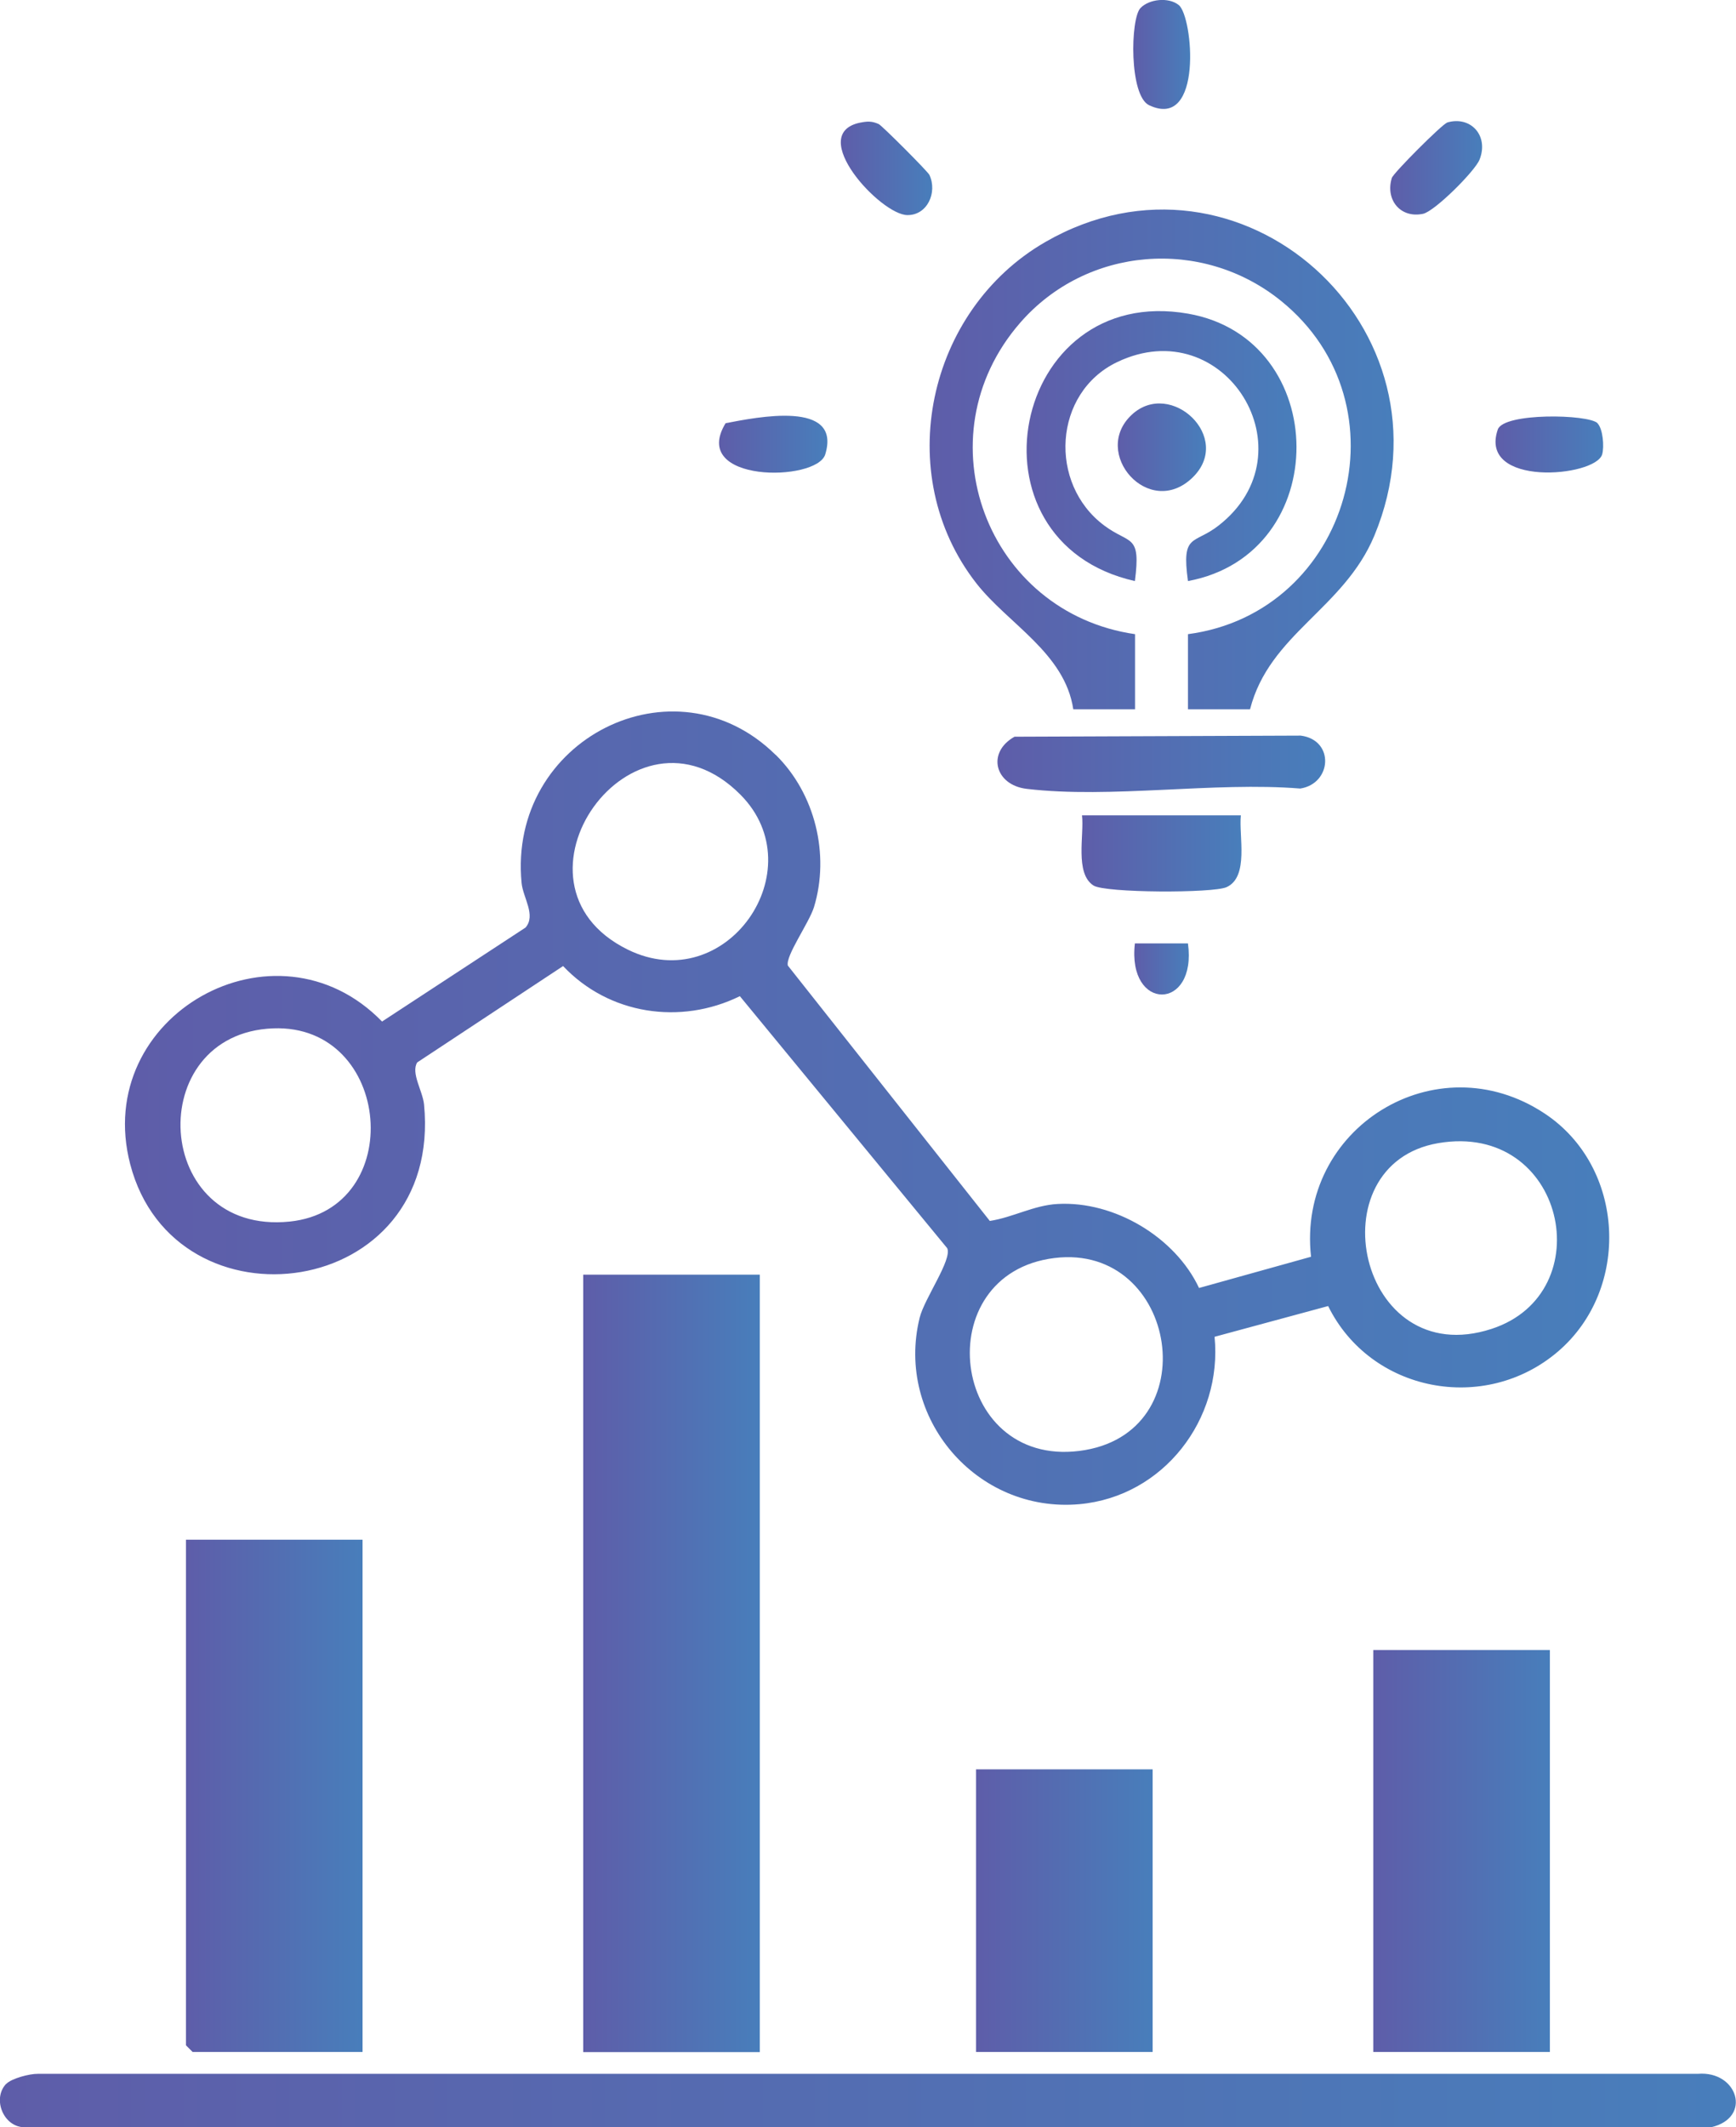
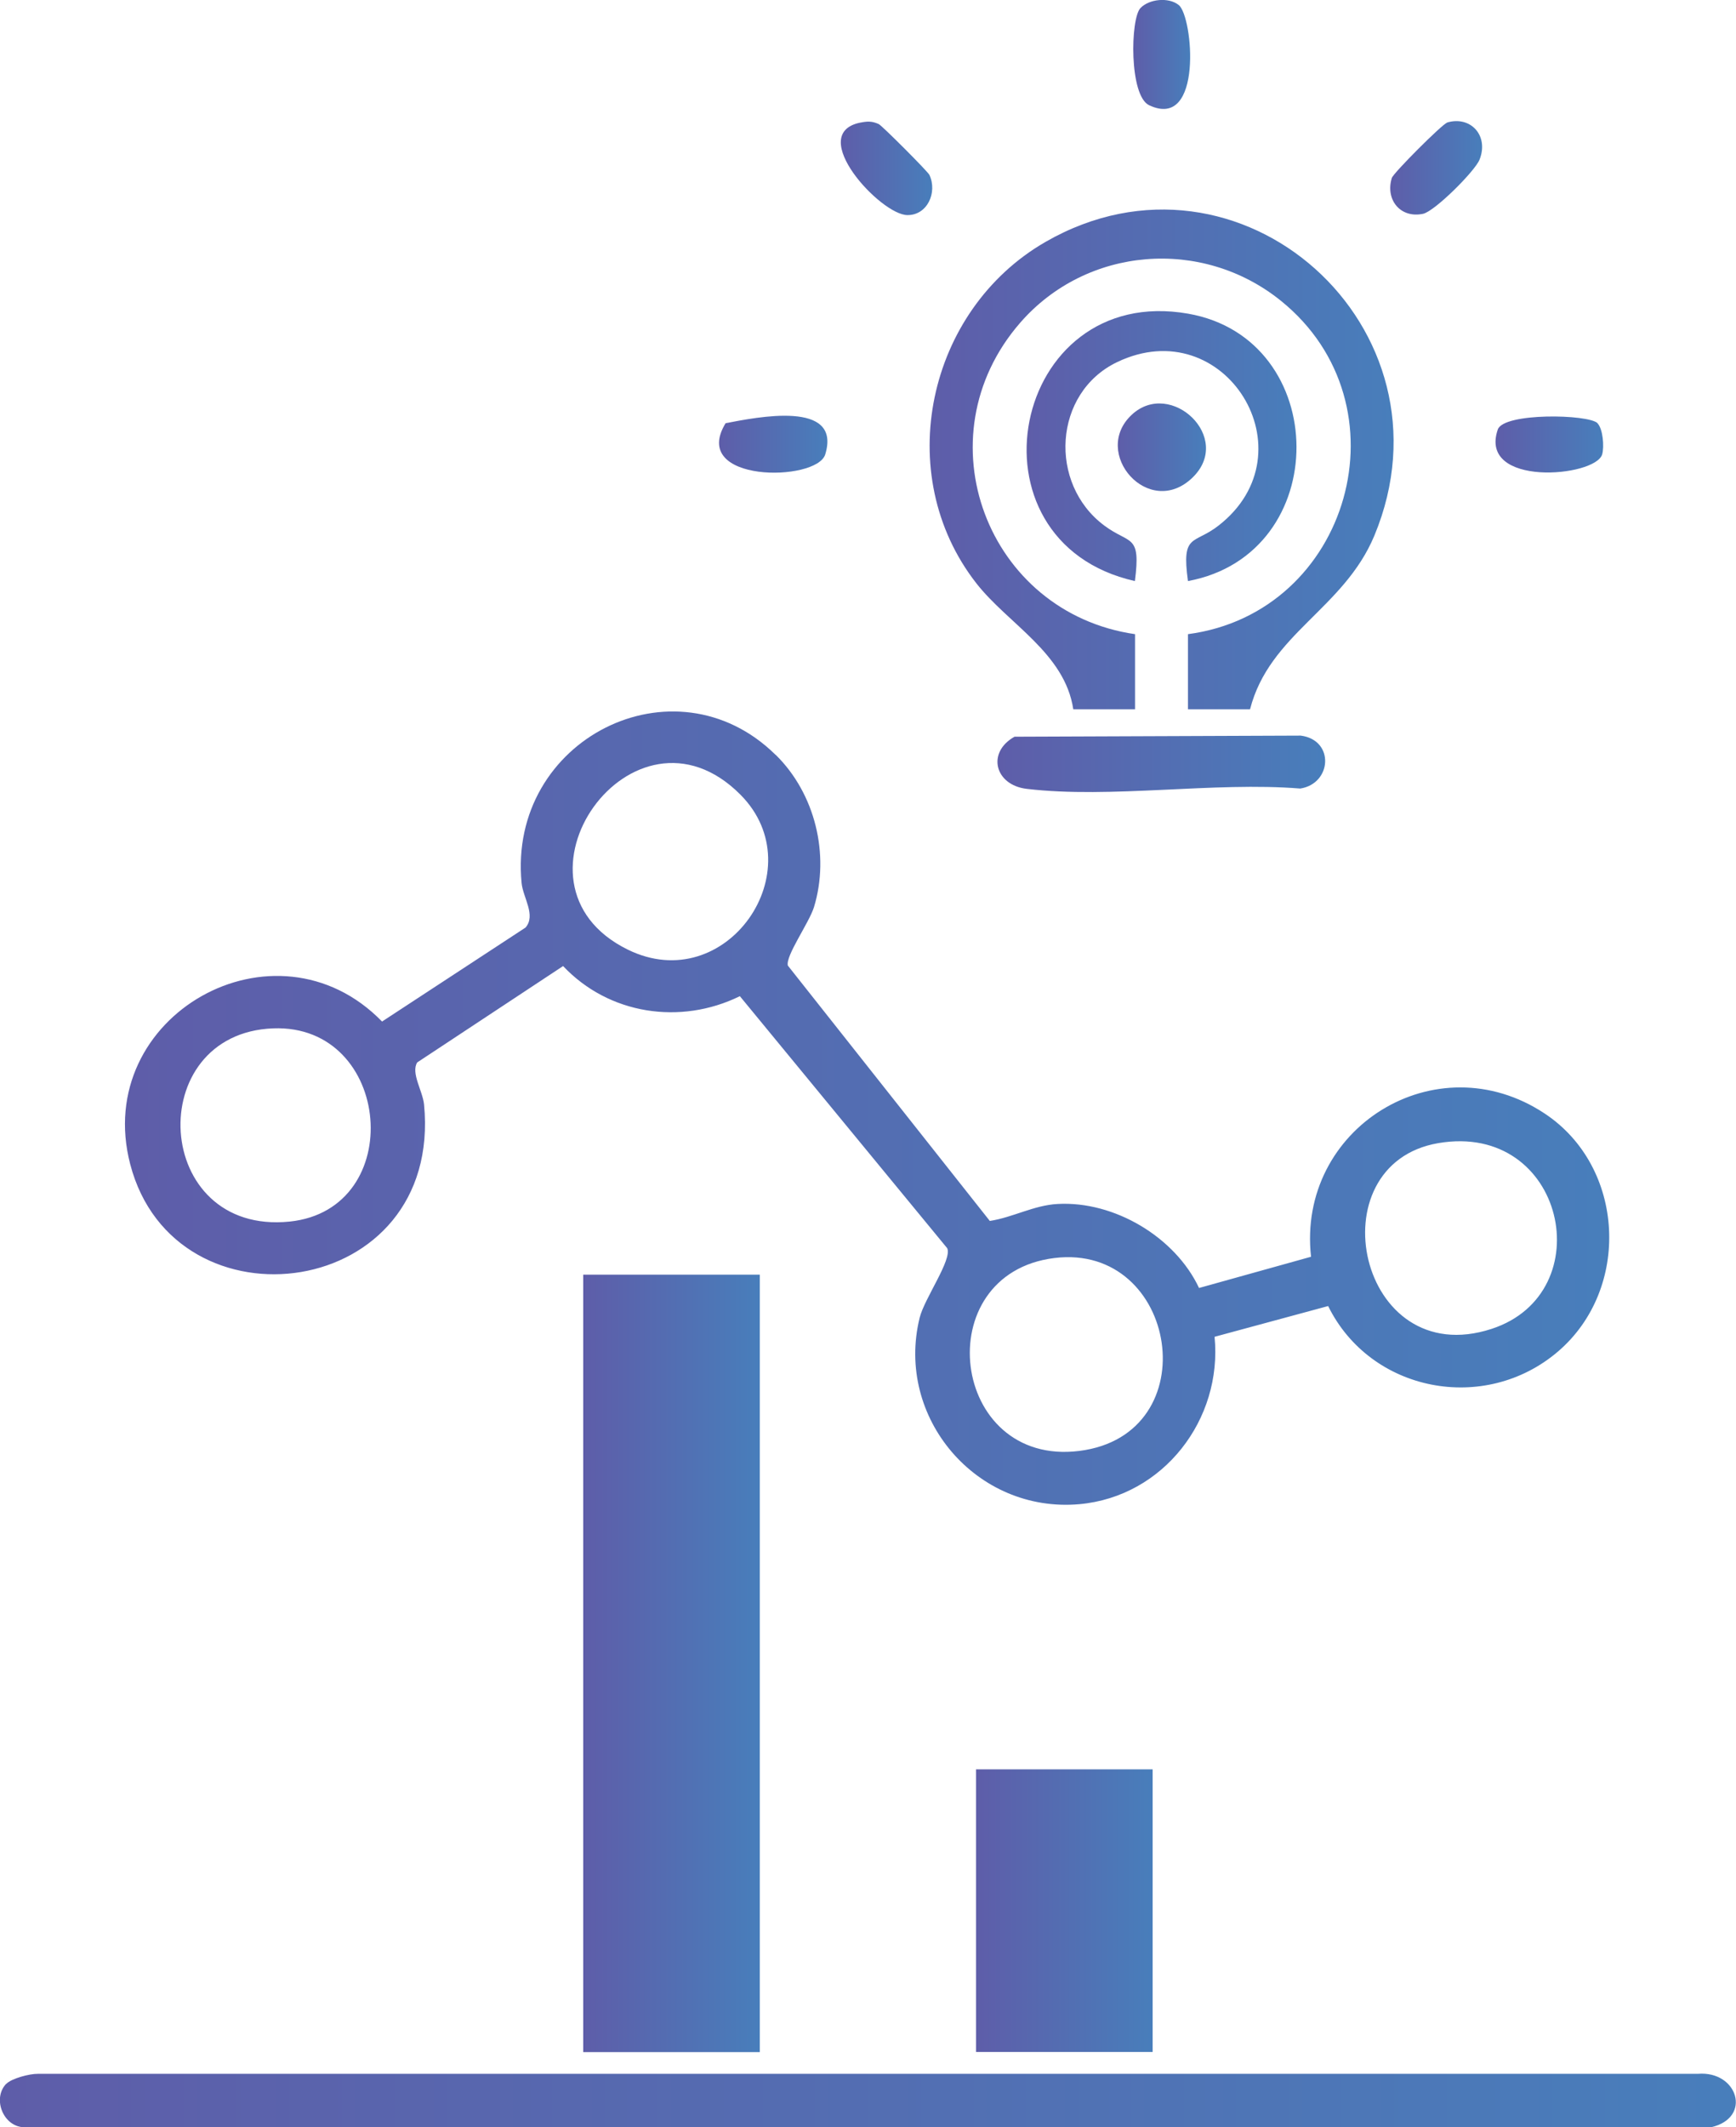
<svg xmlns="http://www.w3.org/2000/svg" xmlns:xlink="http://www.w3.org/1999/xlink" id="Layer_1" data-name="Layer 1" viewBox="0 0 109.6 134.21">
  <defs>
    <style>
      .cls-1 {
        fill: url(#linear-gradient-15);
      }

      .cls-2 {
        fill: url(#linear-gradient-13);
      }

      .cls-3 {
        fill: url(#linear-gradient-2);
      }

      .cls-4 {
        fill: url(#linear-gradient-10);
      }

      .cls-5 {
        fill: url(#linear-gradient-12);
      }

      .cls-6 {
        fill: url(#linear-gradient-4);
      }

      .cls-7 {
        fill: url(#linear-gradient-3);
      }

      .cls-8 {
        fill: url(#linear-gradient-5);
      }

      .cls-9 {
        fill: url(#linear-gradient-8);
      }

      .cls-10 {
        fill: url(#linear-gradient-14);
      }

      .cls-11 {
        fill: url(#linear-gradient-17);
      }

      .cls-12 {
        fill: url(#linear-gradient-7);
      }

      .cls-13 {
        fill: url(#linear-gradient-9);
      }

      .cls-14 {
        fill: url(#linear-gradient-11);
      }

      .cls-15 {
        fill: url(#linear-gradient-6);
      }

      .cls-16 {
        fill: url(#linear-gradient-16);
      }

      .cls-17 {
        fill: url(#linear-gradient);
      }
    </style>
    <linearGradient id="linear-gradient" x1="7.91" y1="69.92" x2="101.62" y2="69.92" gradientUnits="userSpaceOnUse">
      <stop offset="0" stop-color="#5e5da9" />
      <stop offset="1" stop-color="#487ebb" />
    </linearGradient>
    <linearGradient id="linear-gradient-2" x1="36.82" y1="104.94" x2="47.97" y2="104.94" xlink:href="#linear-gradient" />
    <linearGradient id="linear-gradient-3" x1="0" y1="132.52" x2="109.6" y2="132.52" xlink:href="#linear-gradient" />
    <linearGradient id="linear-gradient-4" x1="11.74" y1="113.3" x2="22.89" y2="113.3" xlink:href="#linear-gradient" />
    <linearGradient id="linear-gradient-5" x1="86.7" y1="116.78" x2="97.85" y2="116.78" xlink:href="#linear-gradient" />
    <linearGradient id="linear-gradient-6" x1="58.68" y1="28.98" x2="87.97" y2="28.98" xlink:href="#linear-gradient" />
    <linearGradient id="linear-gradient-7" x1="61.62" y1="120.54" x2="72.77" y2="120.54" xlink:href="#linear-gradient" />
    <linearGradient id="linear-gradient-8" x1="64.82" y1="28.15" x2="81.86" y2="28.15" xlink:href="#linear-gradient" />
    <linearGradient id="linear-gradient-9" x1="62.97" y1="48.19" x2="83.66" y2="48.19" xlink:href="#linear-gradient" />
    <linearGradient id="linear-gradient-10" x1="68.28" y1="53.84" x2="78.38" y2="53.84" xlink:href="#linear-gradient" />
    <linearGradient id="linear-gradient-11" x1="70.57" y1="28.22" x2="76.14" y2="28.22" xlink:href="#linear-gradient" />
    <linearGradient id="linear-gradient-12" x1="87.77" y1="10.59" x2="93.57" y2="10.59" xlink:href="#linear-gradient" />
    <linearGradient id="linear-gradient-13" x1="71.55" y1="3.44" x2="75.14" y2="3.44" xlink:href="#linear-gradient" />
    <linearGradient id="linear-gradient-14" x1="53.1" y1="10.62" x2="58.86" y2="10.62" xlink:href="#linear-gradient" />
    <linearGradient id="linear-gradient-15" x1="45.39" y1="28.03" x2="52.23" y2="28.03" xlink:href="#linear-gradient" />
    <linearGradient id="linear-gradient-16" x1="94.41" y1="28.04" x2="101.21" y2="28.04" xlink:href="#linear-gradient" />
    <linearGradient id="linear-gradient-17" x1="71.61" y1="61.13" x2="75.05" y2="61.13" xlink:href="#linear-gradient" />
  </defs>
  <path class="cls-17" d="M48.98,47.63c2.48,2.44,3.42,6.28,2.41,9.6-.31,1-1.81,3.08-1.65,3.69l12.75,16.11c1.45-.22,2.78-.99,4.28-1.07,3.58-.2,7.42,2.09,8.93,5.3l7.07-1.97c-.9-8.11,7.89-13.59,14.76-9.03,5.08,3.37,5.45,11.06.83,15.01s-11.83,2.57-14.51-2.87l-7.17,1.94c.51,5.21-3.23,10.08-8.53,10.56-6.5.58-11.64-5.46-10.09-11.76.3-1.22,2.07-3.68,1.74-4.39l-13.09-15.9c-3.75,1.84-8.27,1.16-11.16-1.9l-9.21,6.08c-.41.66.34,1.79.43,2.64,1.21,12.39-15.74,14.57-18.55,3.78-2.44-9.37,9.17-15.91,15.9-9l9.06-5.93c.67-.78-.16-1.88-.25-2.81-.88-9.07,9.66-14.36,16.03-8.09ZM46.75,50.14c-6.77-6.81-15.58,5.61-7.12,9.77,6.22,3.06,11.82-5.04,7.12-9.77ZM17.25,64.88c-8.28.31-7.64,13.08,1.04,12.19,7.44-.77,6.48-12.47-1.04-12.19ZM90.81,72.12c-7.82,1.33-5.07,14.47,3.36,11.72,6.96-2.27,4.63-13.08-3.36-11.72ZM66.57,79.37c-8.04.99-6.59,13.19,1.57,12.17s6.23-13.13-1.57-12.17Z" />
  <rect class="cls-3" x="36.82" y="80.42" width="11.15" height="49.05" />
  <path class="cls-7" d="M.39,131.48c.33-.35,1.48-.65,2-.64h104.8c2.52-.21,3.45,2.77.84,3.37H1.55c-1.33,0-2.05-1.79-1.17-2.73Z" />
-   <polygon class="cls-6" points="22.89 97.14 22.89 129.46 12.16 129.46 11.74 129.04 11.74 97.14 22.89 97.14" />
-   <rect class="cls-8" x="86.7" y="104.1" width="11.15" height="25.36" />
-   <path class="cls-15" d="M78.9,44.75h-3.9v-4.74c10.23-1.35,13.99-14.49,5.86-21.04-4.98-4.01-12.26-3.42-16.45,1.39-6.3,7.23-2.1,18.3,7.25,19.65v4.74h-3.9c-.53-3.55-4.12-5.39-6.12-7.95-5.37-6.87-3.11-17.24,4.37-21.54,12.29-7.06,26.2,5.44,20.76,18.53-1.93,4.63-6.63,6.2-7.85,10.96Z" />
+   <path class="cls-15" d="M78.9,44.75h-3.9v-4.74c10.23-1.35,13.99-14.49,5.86-21.04-4.98-4.01-12.26-3.42-16.45,1.39-6.3,7.23-2.1,18.3,7.25,19.65v4.74h-3.9c-.53-3.55-4.12-5.39-6.12-7.95-5.37-6.87-3.11-17.24,4.37-21.54,12.29-7.06,26.2,5.44,20.76,18.53-1.93,4.63-6.63,6.2-7.85,10.96" />
  <rect class="cls-12" x="61.62" y="111.63" width="11.15" height="17.83" />
  <path class="cls-9" d="M75,36.66c-.42-3.05.37-2.28,1.93-3.5,5.93-4.61.4-13.58-6.41-10.31-4.02,1.93-4.35,7.67-.8,10.31,1.62,1.21,2.32.49,1.93,3.5-11.05-2.49-7.82-18.83,3.36-16.87,9.05,1.58,9.2,15.16-.01,16.87Z" />
  <path class="cls-13" d="M64.05,46.48l18.07-.07c2.15.28,1.97,3.03-.03,3.34-5.44-.44-11.95.65-17.27.02-2.02-.24-2.54-2.3-.77-3.29Z" />
-   <path class="cls-4" d="M78.34,51.44c-.14,1.29.53,3.88-.9,4.53-.85.39-7.66.37-8.4-.1-1.2-.76-.58-3.21-.73-4.43h10.03Z" />
  <path class="cls-14" d="M71.46,26.16c2.45-2.27,6.43,1.45,3.83,3.97-2.75,2.66-6.44-1.56-3.83-3.97Z" />
  <path class="cls-5" d="M91.36,7.73c1.49-.44,2.65.83,2.05,2.34-.29.73-2.84,3.27-3.57,3.42-1.43.3-2.39-.89-1.97-2.26.09-.31,3.19-3.41,3.49-3.49Z" />
  <path class="cls-2" d="M72,.51c.54-.57,1.78-.71,2.42-.19.9.72,1.55,7.93-1.87,6.32-1.27-.6-1.19-5.46-.55-6.13Z" />
  <path class="cls-10" d="M54.3,7.74c.45-.09.75-.11,1.18.09.21.1,3.11,3,3.2,3.21.51,1.1-.13,2.54-1.39,2.53-1.68,0-6.41-5.11-3-5.83Z" />
  <path class="cls-1" d="M45.81,26.7c1.95-.37,7.35-1.49,6.29,1.97-.54,1.75-8.6,1.81-6.29-1.97Z" />
  <path class="cls-16" d="M100.85,26.7c.35.35.44,1.48.3,1.97-.44,1.44-7.84,2.08-6.59-1.57.37-1.08,5.73-.97,6.3-.4Z" />
-   <path class="cls-11" d="M75,59.52c.59,4.29-3.85,4.31-3.35,0h3.35Z" />
</svg>